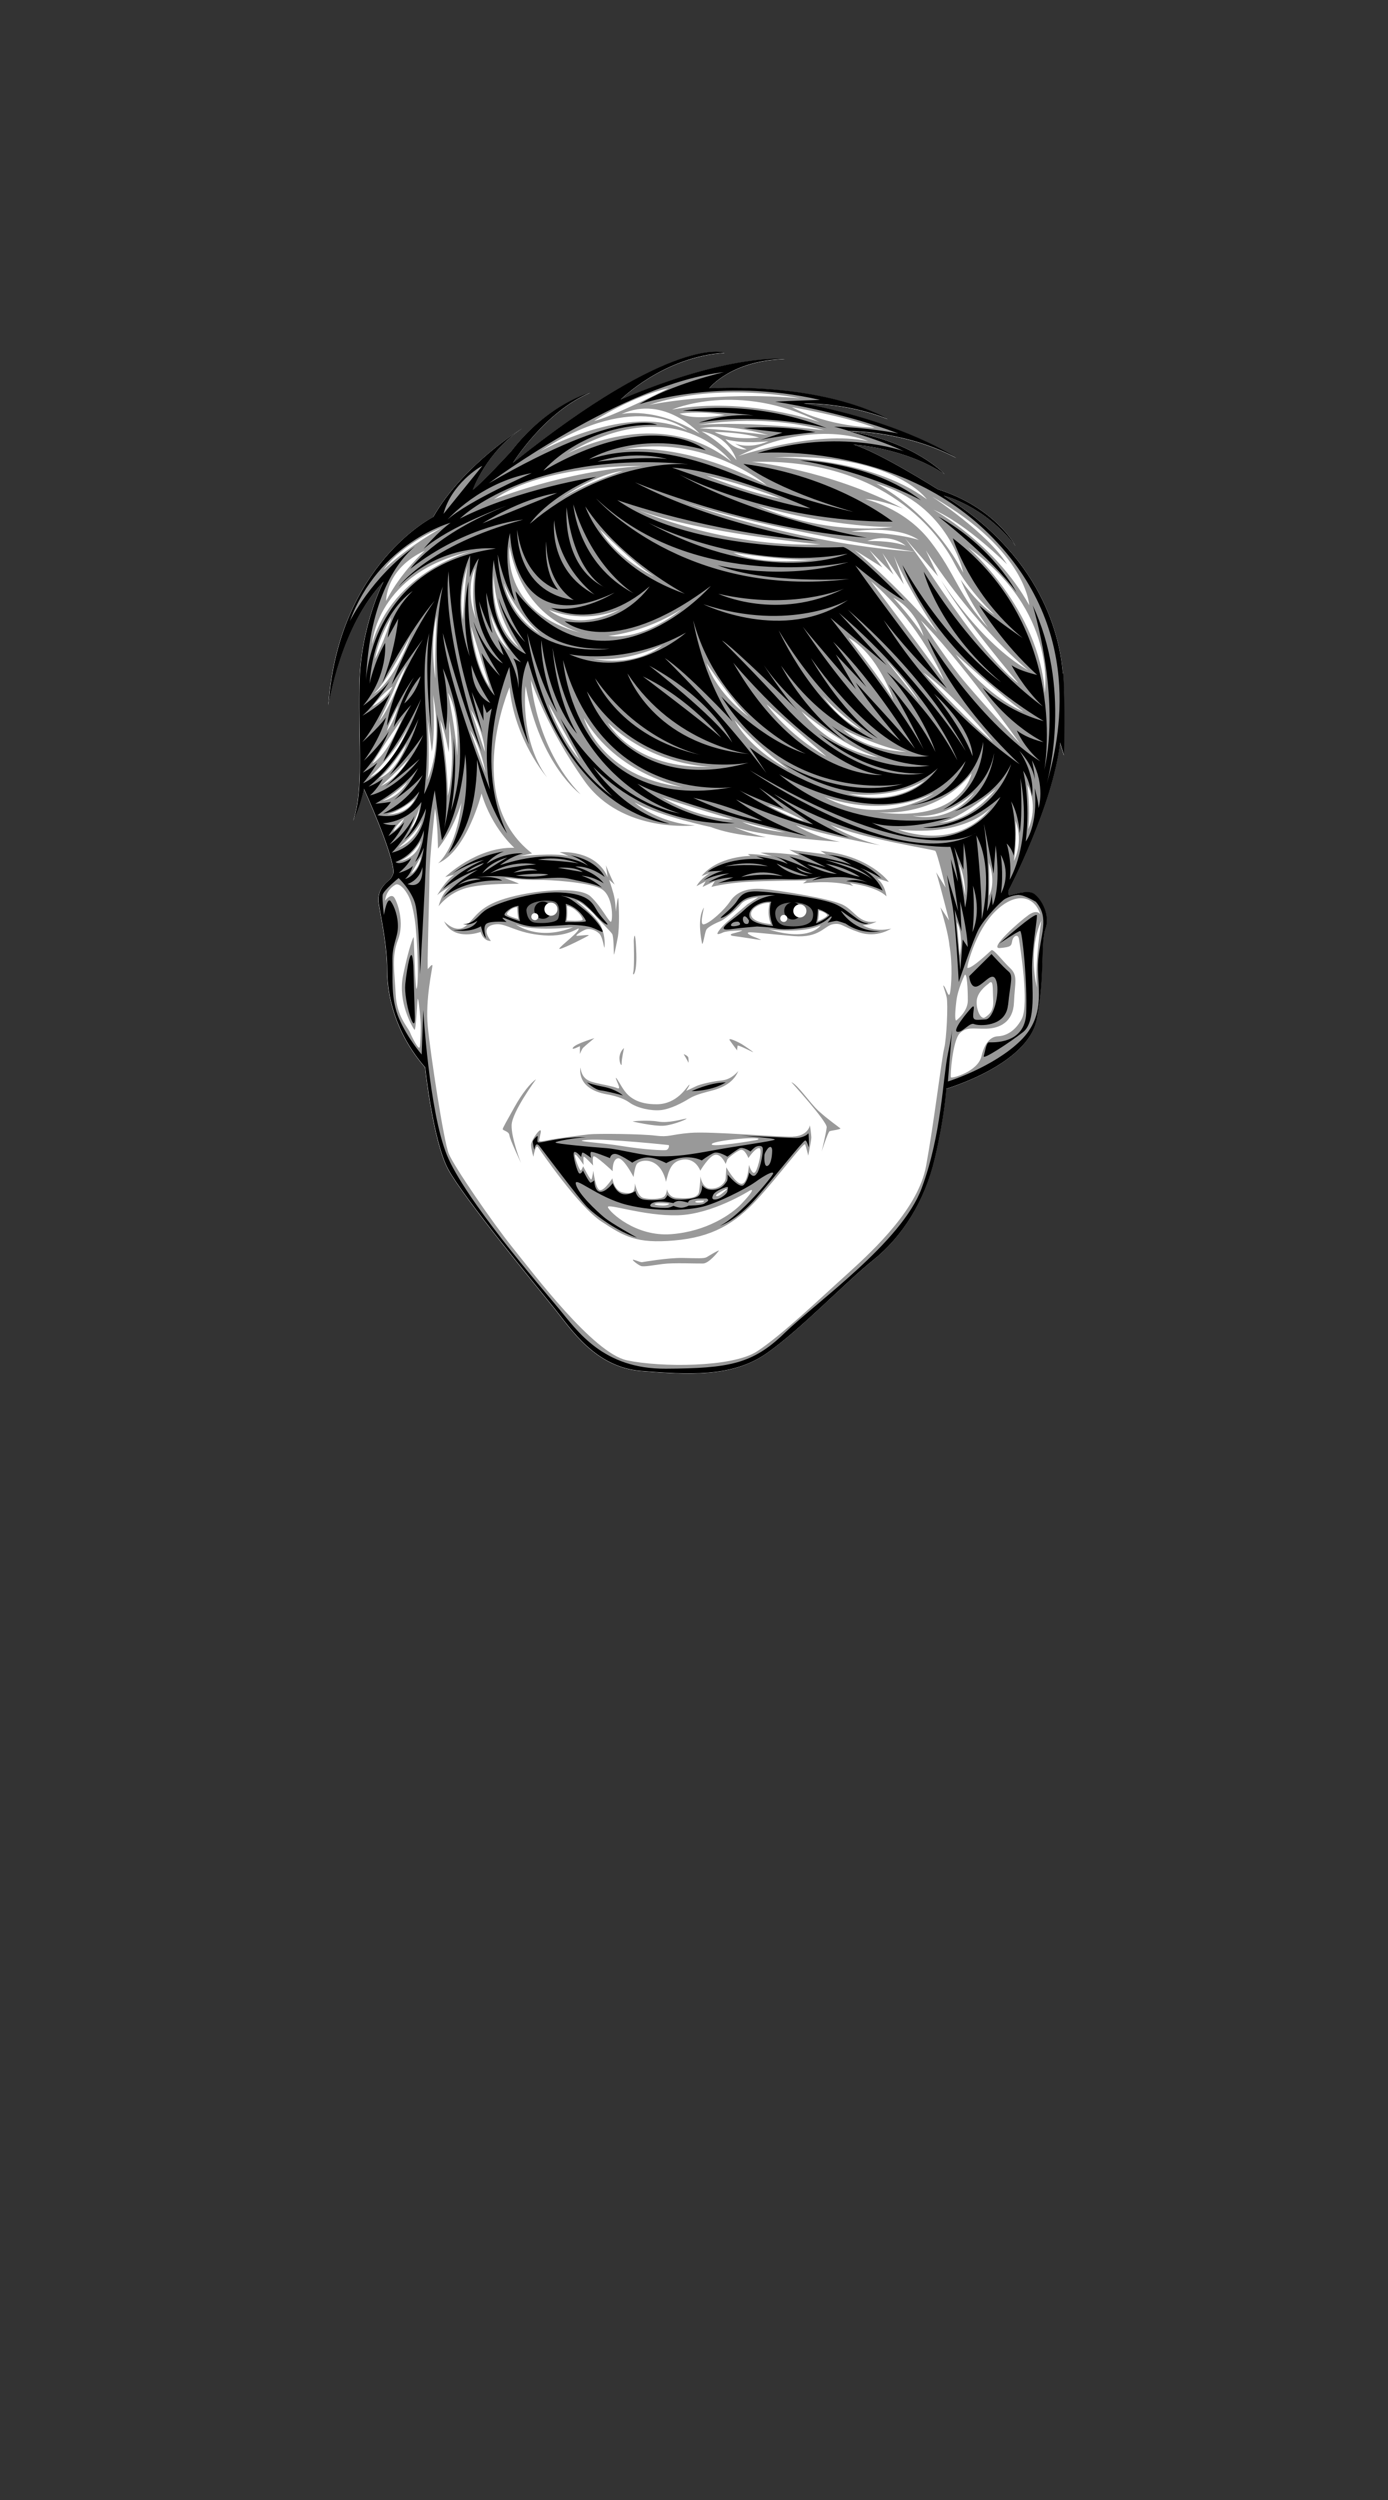
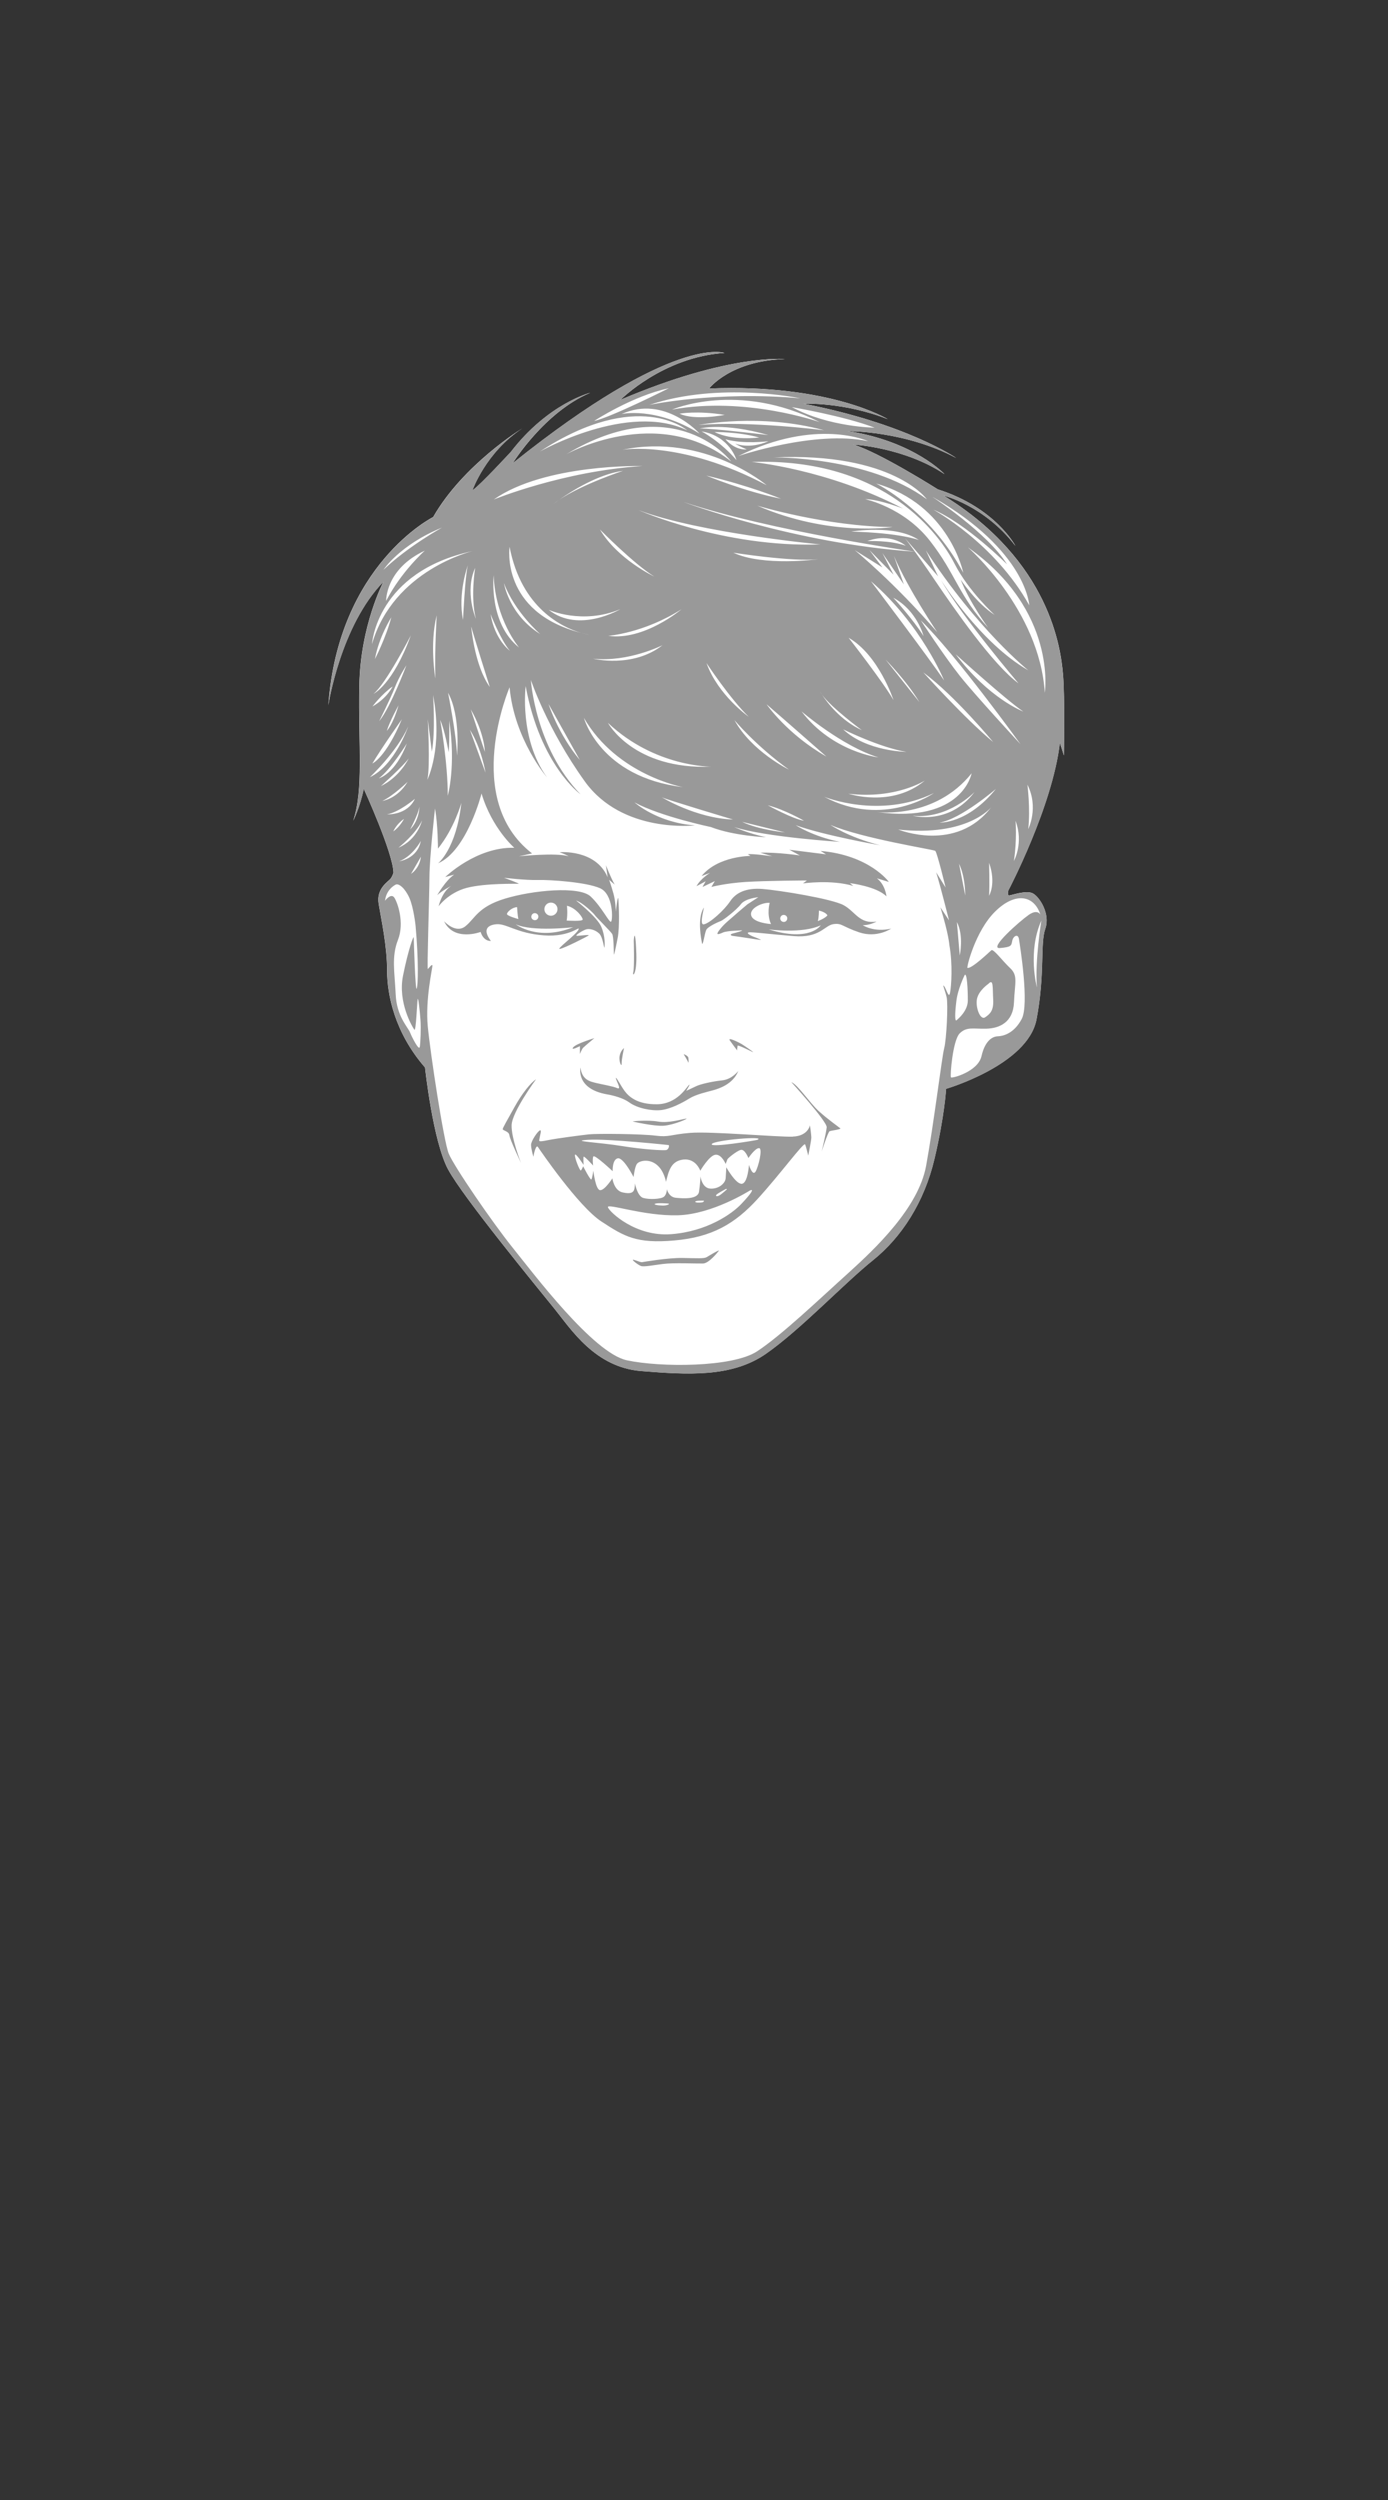
<svg xmlns="http://www.w3.org/2000/svg" id="Layer_2" viewBox="60 0 150 270">
  <rect x="60" y="0" width="150" height="270" fill="#333333" stroke="none" />
  <defs>
    <style>
      .cls-1 {
        fill: none;
      }

      .cls-2 {
        fill: #fff;
      }

      .cls-3 {
        fill: #6b6b6b;
      }

      .cls-4 {
        fill: #999;
      }
    </style>
  </defs>
  <g id="head-bounds">
    <rect class="cls-1" width="270" height="270" />
  </g>
  <g id="face-paths">
    <g id="seth-emerson">
      <path class="cls-2" d="M111.06,52.93s1.43-4.07,5.38-6.67c0,0-6.39,3.91-9.63,9.58,0,0-10.23,5.1-11.33,20.32,0,0,1.3-8.56,5.96-13.34,0,0-2.5,4.72-2.61,11.23-.12,6.51.48,11.14-.66,14.58,0,0,.73-1.42,1.14-3.44,0,0,3.15,6.88,3.21,9.05,0,0-.07.31-.29.63-.22.32-1.6,1.05-1.31,2.75.28,1.7.91,4.54.91,7.18s.82,6.72,4.1,10.49c0,0,.85,7.95,2.49,11,1.64,3.05,9.75,12.88,11.52,15.08,1.77,2.19,4.37,6.3,9.34,6.7,4.97.4,9.78.72,13.5-1.87,3.72-2.59,8.45-7.61,11.56-10.1,3.1-2.49,5.55-6.28,6.65-10.96,1.1-4.68,1.25-7.55,1.25-7.55,0,0,8.83-2.58,9.77-7.49.94-4.91.38-8.15.95-9.79.57-1.64-.64-3.47-1.35-3.83-.71-.37-2.32.22-2.55.23-.23,0-.09-.54-.09-.54,0,0,4.77-9.05,5.57-15.97l.43,1.38s.13-6.2-.1-8.83c-.23-2.63-1.36-12.12-12.88-19.22,0,0,4.37,1.03,7.75,5.43,0,0-2.14-4.12-8.39-6.11,0,0-6.32-4-9.13-4.84,0,0,5.51.3,9.86,3.2,0,0-3.28-3.54-10.44-4.65,0,0,6.2-.03,11.71,2.91,0,0-5.38-3.72-16.52-5.87,0,0,4.33-.2,9.11,1.67,0,0-6.23-3.84-19.31-3.31,0,0,2.31-3.01,8.2-3.18,0,0-6.06-.6-17.77,4.4,0,0,4.59-4.63,11.24-5.06,0,0-5.41-2.09-22.89,11.91,0,0,3.4-5.52,8.38-7.61,0,0-4.54,1.14-8.57,6.37,0,0-3.3,3.58-4.14,4.15Z" />
      <path class="cls-4" d="M115.29,121.52c.04-1.43,2.64-4.96,2.64-4.96-.61.41-1.5,1.52-2.31,2.97-.81,1.46-1.25,2.21-1.29,2.4-.03.19.66.21.72.68.05.46,1.25,2.98,1.25,2.98,0,0-1.05-2.64-1.01-4.08ZM148.48,120c-.95-.86-2.25-2.84-2.96-3.13,0,0,3.88,4.26,3.82,4.88-.06.62-.54,2.61-.54,2.61,0,0,.67-2.11.86-2.19.19-.08,1.27-.19,1.15-.31-.12-.11-1.39-1-2.34-1.87ZM145.69,122.76c-1.66.05-8.89-.59-11.09-.41-2.2.18-2.27.49-3.75.3-1.48-.19-6.32-.24-7.21-.14-.89.1-3.32.41-4.44.63-1.12.23-.93.1-.9-.17.03-.27.28-.98.05-.89-.23.08-.97,1.15-.96,1.58.01.43.27,1.42.27,1.23,0-.19.27-1.33.47-1.02.2.3,4.37,6.42,6.86,8.05,2.49,1.63,3.79,2.41,7.88,2.05,4.1-.35,6.57-1.82,9.01-4.49,2.44-2.67,5.01-6.19,5.13-5.88.13.31.35,1.31.34,1.19,0,0,.34-1.68.33-1.95,0-.27-.15-1.31-.15-1.31,0,0-.2,1.17-1.86,1.22ZM136.92,123.56c.22-.43,5.94-.91,4.94-.46-.11.05-5.16.89-4.94.46ZM123.55,123.1c2.13-.14,8.65.56,8.65.56.19-.04.09.5-.22.55-.31.05-2.4-.05-4.78-.44-2.37-.39-5.79-.53-3.66-.67ZM140.13,130.01c-1.01,1.08-3.71,2.98-7.57,3.28-3.86.31-6.69-2.4-6.86-2.9s3.86.97,7.58.86c3.72-.11,7.75-2.67,7.75-2.67.53-.25.13.34-.89,1.42ZM130.81,130c.25-.11,1.39-.02,1.39-.02.29.04-.12.24-.61.22-.49-.01-1.04-.1-.78-.21ZM135.14,129.77c.05-.13.93-.1.93-.1,0,0,.03.15-.2.19-.23.03-.77.05-.73-.08ZM137.4,129.06c.1-.16,1.04-.65,1.04-.65.26-.03.05.1-.42.5-.48.4-.71.3-.62.15ZM141.63,126.56c-.32.47-.69-.75-.69-.75,0,0-.12,1.97-.77,2.04-.64.07-1.68-1.78-1.68-1.78,0,0-.03.65-.07,1.19-.04.54-.74,1.16-1.65,1.11-.91-.05-1.07-1.31-1.07-1.31,0,0-.03.83-.16,1.66-.13.83-1.73.72-2.51.64-.78-.08-.96-.93-.96-.93,0,0,0,.54-.31.81-.3.27-1.59.33-2.24.14-.65-.19-.9-1.57-.9-1.57,0,0-.01.52-.11.73-.1.21-.3.45-1.23.24-.94-.21-1.1-1.52-1.1-1.52,0,0-.84,1.32-1.33,1.28-.49-.04-.73-2.1-.73-2.1,0,0-.11.8-.21.94-.1.13-.89-1.42-.89-1.42,0,0-.14.37-.25.45-.1.08-.66-1.3-.64-1.66.02-.36.94,1.06.94,1.06,0,0-.05-.75,0-.88.05-.13,1.03.95,1.03.95,0,0-.1-.72.02-.98.12-.26,2.09,1.59,2.09,1.59,0,0-.06-1.26.55-1.39.62-.12,1.71,2.02,1.71,2.02,0,0,.12-1.11.37-1.43.25-.32,1.25-.58,2.09.07.85.65,1.04,1.88,1.04,1.88.3-1.17.53-2.26,1.89-2.41,1.36-.14,1.82,1.21,1.82,1.21,0,0,.98-1.68,1.65-1.73.67-.05,1.09,1,1.09,1,0,0,.14-.37.19-.5.05-.13,1.01-.91,1.44-1.02.44-.12.83.88.83.88,0,0,.74-1.11,1.16-1.07.41.04-.09,2.09-.41,2.57ZM136.35,135.78c-.27.16-1.04.11-2.59.08-1.55-.03-4.29.44-4.29.44-.19.08-.58-.14-.98-.24-.39-.1.48.57.79.67.31.11,1.24-.08,2.36-.22,1.12-.15,3.72-.03,4.34-.05.62-.02,1.55-1.17,1.7-1.37.15-.2-1.07.54-1.34.7ZM153.23,99.92c.78.02,1.5-.39,1.5-.39-1.85.29-2.28-1.06-3.54-1.76-1.26-.7-6.98-1.62-8.77-1.76-1.79-.14-2.89.39-3.52,1.34-.63.95-2.18,2.35-2.83,2.48-.65.14.35-2.68-.16-1.51-.51,1.18-.14,3.06-.05,3.53.09.46.28-1.02.46-1.41.18-.39,1.37-.89,1.6-.98.23-.08,1.67-1.17,2.15-1.81.48-.63,1.88-.75,1.88-.75,0,0-1.06.69-1.18.77-.11.08-1.51,1.28-2.15,1.85-.64.56-1.09,1.16-1.09,1.31,0,.15.46-.05.65-.14.19-.08.77-.14.77-.14,0,0,.77-.06,1.16-.07.39-.01-.57.25-.92.34-.35.09-.26.24.09.27.35.03,2.57.39,2.88.42.31.03-.71-.33-.86-.4-.16-.07-.9-.44-.17-.42.74.02,1.86.18,4.66.41,2.8.23,3.3-1.14,4.26-1.29.96-.14.9.24,2.82.89,1.92.64,3.43-.41,3.43-.41-1.85.44-3.07-.37-3.07-.37ZM141.18,98.86c-.21-.82,1.33-1.43,2-1.35,0,0-.35,1.2.14,2.29,0,0-1.94-.12-2.14-.94ZM143.06,100.37s3.62.51,5.64-.44c0,0-1.15,1.85-5.64.44ZM148.38,99.48c.12-.36.12-1.14.12-1.14.78.18.92.52.92.52-.27.34-1.04.62-1.04.62ZM174.86,72.75c-.23-2.63-1.36-12.12-12.88-19.22,0,0,4.37,1.03,7.75,5.43,0,0-2.14-4.12-8.39-6.11,0,0-6.32-4-9.13-4.84,0,0,5.51.3,9.86,3.2,0,0-3.28-3.54-10.44-4.65,0,0,6.2-.03,11.71,2.91,0,0-5.38-3.72-16.52-5.87,0,0,4.33-.2,9.11,1.67,0,0-6.23-3.84-19.31-3.31,0,0,2.31-3.01,8.2-3.18,0,0-6.06-.6-17.77,4.4,0,0,4.59-4.63,11.24-5.06,0,0-5.41-2.09-22.89,11.91,0,0,3.4-5.52,8.38-7.61,0,0-4.54,1.14-8.57,6.37,0,0-3.3,3.58-4.14,4.15,0,0,1.43-4.07,5.38-6.67,0,0-6.39,3.91-9.63,9.58,0,0-10.23,5.1-11.33,20.32,0,0,1.3-8.56,5.96-13.34,0,0-2.5,4.72-2.61,11.23-.12,6.51.48,11.14-.66,14.58,0,0,.73-1.42,1.14-3.44,0,0,3.15,6.88,3.21,9.05,0,0-.07.31-.29.63-.22.32-1.6,1.05-1.31,2.75.28,1.7.91,4.54.91,7.18s.82,6.72,4.1,10.49c0,0,.85,7.95,2.49,11,1.64,3.05,9.75,12.88,11.52,15.08,1.77,2.19,4.37,6.3,9.34,6.7,4.97.4,9.78.72,13.5-1.87,3.72-2.59,8.45-7.61,11.56-10.1,3.1-2.49,5.55-6.28,6.65-10.96,1.1-4.68,1.25-7.55,1.25-7.55,0,0,8.83-2.58,9.77-7.49.94-4.91.38-8.15.95-9.79.57-1.64-.64-3.47-1.35-3.83-.71-.37-2.32.22-2.55.23-.23,0-.09-.54-.09-.54,0,0,4.77-9.05,5.57-15.97l.43,1.38s.13-6.2-.1-8.83ZM160.82,53.69c10.14,5.8,10.41,11.68,10.41,11.68-3.76-6.76-10.37-10.33-10.37-10.33,3.56,1.5,7.97,5.91,7.97,5.91-2.06-3.35-8.01-7.25-8.01-7.25ZM170.09,73.82c-2.8-2.04-7-8.11-9.06-11.15-2.05-3.04-3.23-4.55-3.23-4.55l3.58,4.13-1.32-2.8c5.62,8.61,11.07,12.95,11.07,12.95-5.25-3-9.43-9.74-9.43-9.74,2.29,4.01,8.39,11.17,8.39,11.17ZM157.07,89.59c7.51.81,10.05-2.41,10.05-2.41-3.78,4.97-10.05,2.41-10.05,2.41ZM166.89,96.74c.07-1.24,0-3.56,0-3.56.79,2.25,0,3.56,0,3.56ZM164.24,105.32c.26-.4.36,1.62.35,2.74,0,1.12-1.03,1.97-1.22,2.13-.19.16-.18-.73-.02-2.05.15-1.32.89-2.81.89-2.81ZM163.41,99.58c.77,1.48.31,3.61.31,3.61l-.31-3.61ZM163.64,93.27c.72,1.53.67,3.44.67,3.44l-.67-3.44ZM115.07,59.06c1.28,6.68,5.76,8.71,7.72,9.29.3.08.61.15.93.21,0,0-.36-.05-.93-.21-8.76-2.26-7.72-9.29-7.72-9.29ZM122.66,82.08c-2.36-2.82-3.38-6.05-3.38-6.05l3.38,6.05ZM118.38,68.48c-3.39-2.11-3.92-5.5-3.92-5.5,1.18,3.14,3.92,5.5,3.92,5.5ZM140.68,48.54c-1.35.08-2.28-1.1-2.28-1.1,1.99.56,4.65.21,4.65.21-2.1.91-3.59.26-3.59.26.28.22,1.22.62,1.22.62ZM139.59,49.69c-1.76-2.04-3.77-3.1-3.77-3.1,3.08.53,3.77,3.1,3.77,3.1ZM137.22,46.66s2.56-.04,4.82.59c0,0-2.85.39-4.82-.59ZM135.62,46.28s2.54-.69,7.42.71c0,0-6.14-.75-7.42-.71ZM135.49,45.9s6.7-1.32,13.57.57c0,0-8.09-1.04-13.57-.57ZM133.44,44.68s1.85-.36,4.88.13c0,0-3.23.64-4.88-.13ZM132.62,44.24s7.15-3.12,15.96,1.35c0,0-8.02-2.82-15.96-1.35ZM135.6,46.83c-4.77-2.96-8.43-2.11-8.43-2.11,4.66-2.11,8.43,2.11,8.43,2.11ZM139.02,49.84c-7.98-6.32-17.84-.77-17.84-.77,11.88-7.11,17.84.77,17.84.77ZM142.86,52.41c-9.34-4.94-15.61-3.83-15.61-3.83,8.88-1.86,15.61,3.83,15.61,3.83ZM152,57.41s4.78-.81,7.31.92c0,0-1.93-.77-7.31-.92ZM157.88,58.94c-1.72-.62-4.15-.5-4.15-.5,2.55-.95,4.15.5,4.15.5ZM141.84,54.61s7.45,2.26,14.63,2.31c0,0-6.84,1.08-14.63-2.31ZM136.32,51.36c4.52,1.05,8.08,2.5,8.08,2.5-3.9-.76-8.08-2.5-8.08-2.5ZM158.88,59.58c-13.04-.86-25-5.36-25-5.36,9.39,3.13,25,5.36,25,5.36ZM148.83,75.02c-.08-.11-.15-.22-.2-.32,0,0,.07.12.2.32,1.04,1.44,4.31,3.84,4.31,3.84-2.3-1.04-3.8-3.06-4.31-3.84ZM157.96,81.2s-4.29-.03-6.84-2.43c0,0,4.04,2,6.84,2.43ZM139.25,59.69s6.33,1,9.16.71c0,0-5.97.8-9.16-.71ZM154.93,81.8s-4.98-.58-8.31-4.97c0,0,4.35,3.75,8.31,4.97ZM159.96,84.29c-3.58,3-8.27,1.43-8.27,1.43,5.13.62,8.27-1.43,8.27-1.43ZM155.71,71.24s2.24,2.26,3.65,4.59l-3.65-4.59ZM156.56,75.61c-1.14-1.98-4.85-6.73-4.85-6.73,3.26,1.87,4.85,6.73,4.85,6.73ZM148.68,58.8c-10.52.36-19.68-3.71-19.68-3.71,6.58,2.49,19.68,3.71,19.68,3.71ZM136.89,82.8c-8.46.35-11.19-4.73-11.19-4.73,5.1,4.81,11.19,4.73,11.19,4.73ZM124.1,71.14c3.83.4,7.5-1.46,7.5-1.46-3.23,2.52-7.5,1.46-7.5,1.46ZM125.73,68.67s3.81-.27,7.92-2.87c0,0-4.03,3.42-7.92,2.87ZM130.71,62.27s-3.97-1.86-5.88-5.09c0,0,3.67,3.73,5.88,5.09ZM120.44,53.97c-.44.31-.7.51-.7.51.21-.17.45-.34.7-.51,1.31-.92,4.23-2.77,6.89-3.12,0,0-4.32,1.41-6.89,3.12ZM127.04,65.79s-4.47,2.66-7.74.07c0,0,3.61,1.65,7.74-.07ZM133.8,85.01c-8.97-1.08-10.7-7.48-10.7-7.48,3.59,6.19,10.7,7.48,10.7,7.48ZM139.22,88.51c-4.03-.14-7.71-2.41-7.71-2.41.32.2,7.71,2.41,7.71,2.41ZM136.35,71.61s2.54,3.85,4.56,5.8c0,0-3.32-2.33-4.56-5.8ZM145.26,83.12s-4.03-1.95-5.89-5.35c0,0,2.3,2.77,5.89,5.35ZM144.84,89.9s-2.84-.27-4.64-1.14l4.64,1.14ZM142.97,86.97c1.8.45,3.92,1.67,3.92,1.67-1.17-.16-3.92-1.67-3.92-1.67ZM142.84,76.06c1.64,1.4,6.47,5.65,6.47,5.65-4.25-2.41-6.47-5.65-6.47-5.65ZM160.93,85.65s-5.41,3.83-11.87.4c0,0,6.01,2.46,11.87-.4ZM165,83.52s-.98,5.45-10.25,4.18c.26.03,6.3.74,10.25-4.18ZM165.32,85.53c-2.73,3.64-6.69,2.57-6.69,2.57,3.89.4,6.69-2.57,6.69-2.57ZM161.54,88.84c2.31-.38,6.09-3.64,6.09-3.64-3.09,3.81-6.09,3.64-6.09,3.64ZM159.78,72.62c3.43,2.53,7.55,7.52,7.55,7.52-3.07-2.54-7.55-7.52-7.55-7.52ZM154.12,62.77c5.46,4.69,7.91,10.72,7.91,10.72-1.67-2.48-7.91-10.72-7.91-10.72ZM156.54,64.56c2.57,1.37,3.27,4.14,3.27,4.14-1.14-1.83-3.27-4.14-3.27-4.14ZM152.36,59.41l3,1.87-1.4-1.87,2.61,2.66-1.21-2.34,2.32,3.39-1.07-3.07c1.55,3.62,4.68,8.23,4.68,8.23-4.65-5.39-8.94-8.88-8.94-8.88ZM166.81,67.82c-3.25-3.52-3.48-5.79-6.32-9.42-2.84-3.63-7-4.49-7-4.49,1.5,0,4.11,1.02,4.11,1.02-8.24-4.3-16.36-5.04-16.36-5.04,14.45-.48,20.38,7.97,21.91,10.98,1.53,3,4.35,5.55,4.35,5.55-2-1.28-3.68-3.82-3.68-3.82.95,2.45,2.99,5.23,2.99,5.23ZM154.68,52.22c7.92,2.25,9.42,9.64,9.42,9.64-3.61-6.81-9.42-9.64-9.42-9.64ZM160.16,53.92c-6.33-4.67-16.61-4.52-16.61-4.52,13-.59,16.61,4.52,16.61,4.52ZM153.83,47.65c-5.77-1.22-14.05,1.61-14.05,1.61,8.44-4.2,14.05-1.61,14.05-1.61ZM154.52,46.19s-4.92-.05-8.94-2.22c0,0,5.64.96,8.94,2.22ZM146.49,43.02c-9.13-.82-16.32.71-16.32.71,7.59-2.55,16.32-.71,16.32-.71ZM132.28,41.93s-6.3,3.17-8.07,3.53c0,0,4.18-2.72,8.07-3.53ZM134.27,46.48c-6.4-3.1-15.93,2.29-15.93,2.29,10.64-6.94,15.93-2.29,15.93-2.29ZM129.42,50.33c-8.61.56-16.06,3.62-16.06,3.62,5.52-3.88,16.06-3.62,16.06-3.62ZM113.35,62.12c.18,4.8,2.75,7.82,2.75,7.82-3.33-2.65-2.75-7.82-2.75-7.82ZM115.1,70.28s-1.62-1.15-2.09-3.97c0,0,1.09,2.8,2.09,3.97ZM110.87,76.6c1.51,2.63,1.53,4.6,1.53,4.6l-1.53-4.6ZM112.47,83.45l-1.69-4.64c1.26,1.98,1.69,4.64,1.69,4.64ZM110.04,66.95c-.59-2.89.52-5.9.52-5.9-.31,1.21-.52,5.9-.52,5.9ZM110.92,67.66c.31,1.15,2.01,6.53,2.01,6.53-1.66-2.31-2.01-6.53-2.01-6.53ZM111.35,61.33s-.53,3.15.08,5.5c0,0-1.25-2.91-.08-5.5ZM107.77,56.98s-3.66,2.01-6.33,4.56c0,0,1.74-2.69,6.33-4.56ZM105.91,59.47s-2.57,2.28-4.18,5.43c0,0-.1-3.44,4.18-5.43ZM111.06,59.52s-8.54,2.03-10.86,10.04c0,0,.47-7.8,10.86-10.04ZM107.57,77.75c.5,1.11.92,3.5.92,3.5.11-1.4.05-3.45.05-3.45.76,4.94-.15,8.14-.15,8.14.01-3.6-.82-8.19-.82-8.19ZM108.42,74.82c1.39,2.52.97,6.79.97,6.79-.07-2.32-.97-6.79-.97-6.79ZM106.21,77.55l.46,3.63c.4-2.18.13-6.12.13-6.12,1.1,5.74-.62,9.16-.62,9.16.34-1.44.04-6.66.04-6.66ZM107.2,66.45s-.24,3.61-.15,6.82c0,0-.65-3.7.15-6.82ZM105.61,88.61s-.48,2.07-2.55,2.94c0,0,1.86-1.45,2.55-2.94ZM102.5,89.79s.33-.78,1.16-1.35c0,0-.44.87-1.16,1.35ZM104.32,89.58s.88-1.61,1.01-2.47c0,0,0,1.47-1.01,2.47ZM102.29,66.67c-.59,2.23-1.77,4.51-1.77,4.51.43-2.41,1.77-4.51,1.77-4.51ZM104.4,68.62c-1.94,5.32-4.04,6.32-4.04,6.32,1.33-1.05,4.04-6.32,4.04-6.32ZM100.99,77.86s1.21-2.4,1.68-3.61c.47-1.21,1.25-2.4,1.25-2.4,0,0-1.69,4.5-2.92,6.01ZM103.07,76.18c-.63,2.15-1.27,2.75-1.27,2.75.35-1.1,1.27-2.75,1.27-2.75ZM102.43,74.14s-.58,1.26-2.18,2.16c0,0,1.01-1.35,2.18-2.16ZM103.43,77.68c-1.74,4.16-3.19,4.78-3.19,4.78,1.03-1.73,3.19-4.78,3.19-4.78ZM104.11,78.47s-1.43,4.19-4.14,5.47c0,0,2.94-2.76,4.14-5.47ZM103.97,80.29c-1.26,3.33-3.03,3.77-3.03,3.77,1.25-.89,3.03-3.77,3.03-3.77ZM104.17,81.91s-.95,2-3.01,2.99c0,0,2.42-2.16,3.01-2.99ZM104.05,84.44c-1.11,1.85-2.73,2.06-2.73,2.06,1.11-.5,2.73-2.06,2.73-2.06ZM101.83,87.95c1.31-.23,3.01-1.68,3.01-1.68-.84,1.81-3.01,1.68-3.01,1.68ZM105.36,113.06c-.06.47-.8-.94-1.05-1.56-.25-.61-1.45-1.74-1.55-4.14-.11-2.4-.47-4.01.25-5.86.72-1.84-.04-4.03-.4-4.56-.36-.53-1,.34-1,.34.12-1.05.81-1.57,1.15-1.74.34-.17,1.02.4,1.48,1.43.46,1.03.67,3,.67,3,.34,3.79.27,6.5.12,6.81-.15.31-.31-5.26-.32-5.53,0-.27-.58,1.26-1.16,4.14-.57,2.88,1.01,5.51,1.22,5.81.2.3.3-3.07.37-3.3.07-.23.23,1.31.3,2.24.07.93,0,2.44-.07,2.91ZM104.42,94.38l1.07-1.85s-.08,1.16-1.07,1.85ZM103.14,93.02c1.46-.55,2.34-2.2,2.34-2.2-.37,1.95-2.34,2.2-2.34,2.2ZM162.03,113.25c-.24.9-1.12,8.17-1.95,12.68-.84,4.52-5.47,8.91-8.45,11.6-2.98,2.68-7.16,6.68-9.82,8.42-2.66,1.74-10.45,1.74-14.07.96-3.63-.78-10.07-9.35-12.33-12.15-2.25-2.8-6.38-8.84-6.92-10.18-.54-1.34-1.98-10.79-2.26-13.72-.28-2.94.51-6.29.5-6.56,0-.27-.38.24-.49.36-.11.12.16-7.83.17-9.96.01-2.13.6-7.38.6-7.38.32,1.73.32,4.33.32,4.33,1.79-2.22,2.53-4.95,2.53-4.95-.55,5.01-2.52,6.54-2.52,6.54,3.14-1.37,4.7-7.54,4.7-7.54,1.12,3.76,3.54,5.86,3.54,5.86-4.11-.11-7.46,3.16-7.46,3.16l.96-.26c-.95.65-1.83,2.22-1.83,2.22.45-.44,1.52-1.01,1.52-1.01-1.03.65-1.37,2.21-1.37,2.21,0,0,1.04-1.46,3.04-1.99,2-.52,5.37-.43,5.6-.44.23,0-1.57-.65-1.57-.65,0,0,2.37.28,3.65.24,1.28-.04,5.27.23,6.73.89,1.45.65,1.38,3.45,1.19,3.61-.19.16-.98-1.56-2.21-2.72-1.24-1.16-6.29-.67-9.25.23-2.96.9-3.23,2.15-4.29,2.99-1.06.84-2.3-.55-2.3-.55,1.07,2.25,3.95,1.16,3.95,1.16.34,1.07,1.11.97,1.11.97-.81-1.06-.55-1.69.57-1.8,1.12-.11,2.2.98,5.15,1.2,2.95.22,3.99-1.16,3.74-.61-.25.55-2.49,2.16-1.99,2.07.5-.09,2.94-1.33,3.09-1.45.15-.12-.89.03-1.24.04-.35.01.56-.56.95-.69.38-.13,1.05.05,1.45.46.4.41.51,1.65.55,1.49.03-.16.12-1.17-.34-2.24-.46-1.07-2.72-2.83-2.72-2.83.7.21,1.9,1.38,2.02,1.57.12.19,1.72,1.77,1.88,2.04.16.27.17,1.85.18,2.16,0,.31.18-.55.41-1.72.24-1.17.12-3.84.07-4.26-.05-.41-.25,1.19-.27,1.42,0,.03,0,.04,0,.02,0,0,0-.01,0-.02,0-.18-.03-1.15-.25-1.95-.26-.92-.47-1.5-.47-1.5l.6.52c-.45-.8-.95-2.1-.95-2.1l.19,1.31c-1.29-3.06-5.19-2.71-5.19-2.71.67.25.98.44.98.44-1.37-.42-5.38,0-5.38,0l1.42-.31c-7.61-5.9-2.43-17.94-2.43-17.94.51,5.64,4.04,9.72,4.04,9.72-3.03-4.17-2.3-9.85-2.3-9.85,1.57,8.55,5.92,11.68,5.92,11.68-4.91-5.08-5.36-12.35-5.36-12.35,0,0,1.74,5.26,5.82,10.95,4.08,5.69,11.92,4.76,11.92,4.76-4.07-.27-6.54-2.48-6.54-2.48,2.87,1.54,8.25,2.66,8.25,2.66,2.51.97,5.96,1.1,5.96,1.1-1.95-.41-3.44-1.1-3.44-1.1,3.44,1.1,11.43,1.6,11.43,1.6-2.92-.57-4.78-1.8-4.78-1.8,3.05,1.11,9.13,2.17,9.13,2.17-3.47-.87-5.37-2.2-5.37-2.2,3.37,1.45,11.12,2.66,11.32,2.8.2.15,1.12,3.96,1.12,3.96l-1.02-1.64c.47,1.5,1.39,5.19,1.39,5.19l-.93-1.41c.9,2.92.97,4.08.97,4.08.37,2.08.21,4.45.07,5.15-.13.7-.4-.41-.64-.72-.24-.3.09.42.27,1.19.18.77-.02,4.61-.26,5.51ZM121.94,100.14c-3.83,1.55-6.21-.32-6.21-.32,1.81.84,6.21.32,6.21.32ZM114.79,98.73c-.03-.21.55-.74,1.09-.76,0,0,.05.9.14,1.29,0,0-1.2-.33-1.23-.53ZM121.24,99.42c.13-.75.03-1.6.03-1.6.99.23,1.74,1.29,1.7,1.5-.05.21-1.73.1-1.73.1ZM172.06,106.64s-1.04-3.84.48-7.22c0,0-.72,4.36-.48,7.22ZM172.45,98.81s-.29-.69-1.28,0c-.99.69-4.38,3.69-3.11,3.58,1.27-.11,1.23-.27,1.33-.78.1-.51.63-.83.73-.18.1.66,1.14,7.05.29,8.63-.84,1.57-2,1.84-2.58,1.86-.58.02-1.38.47-1.76,2.14-.38,1.68-3.18,2.42-3.3,2.3-.12-.11.19-4,.94-4.75.75-.76,1.5-.47,2.89-.51,1.39-.04,2.89-.67,2.98-2.84.09-2.17.46-2.88-.42-3.71-.88-.83-1.81-2.12-2.03-1.92-.23.2-2.15,2.04-2.58,1.9-.11-.04.85-3.98,3-6.09,2.15-2.12,4.21-1.79,4.89.36ZM167.33,107.91c.08,1.24-.34,1.6-.87,1.96-.53.36-1.08-1.13-.87-2.03.21-.9,1.23-1.59,1.23-1.59.56-.6.44.41.51,1.65ZM169.57,92.99c.35-2.28.18-4.34.18-4.34.9,2.4-.18,4.34-.18,4.34ZM163.71,72.97c-1.72-2.17-4.2-5.97-4.2-5.97,3.77,3.66,10.77,13.37,10.77,13.37,0,0-4.85-5.23-6.57-7.4ZM163.28,70.66s5.52,5,7.31,6.19c0,0-3.71-1.39-7.31-6.19ZM171.12,89.54c.25-2.18-.09-4.8-.09-4.8,1.26,2.49.09,4.8.09,4.8ZM172.91,74.82c-.57-8.97-8.31-15.71-8.31-15.71,9.7,6.84,8.31,15.71,8.31,15.71ZM122.67,112.98v.85s.2-.51.35-.67c.15-.16,1.21-1.04,1.21-1.04,0,0-2,.6-2.29,1-.3.4.73-.14.73-.14ZM141.28,113.59c.51.26-.87-.67-1.11-.82-.24-.15-1.61-.84-1.29-.39.32.46.81,1.1.81,1.1-.08-.08.03-.43.02-.54,0-.12,1.06.4,1.57.65ZM128.77,103.04c-.07-2.24-.22-2.36-.28-1.46,0,0,.08,2.86-.05,3.41-.14.55.4.3.33-1.95ZM134.4,114.26c-.05-.27-.52-.41-.52-.41,0,0,.45.72.49.88.04.15.07-.2.02-.47ZM131.12,121.13c-1.13-.2-2.98-.03-2.71,0,0,0,2.22.52,3.31.45,1.08-.07,2.8-.82,2.42-.77-.39.05-1.88.52-3.01.32ZM127.18,114.86c-.01-.46.26-1.67.26-1.67,0,0-.38.28-.48.87-.1.58.23,1.27.22.81ZM122.74,115.26s-.59,2.34,2.91,2.94c0,0,1.48.23,2.35.86.87.63,2.39.94,3.43.83,1.04-.11,2.34-.8,3.06-1.25.72-.45,1.95-.72,2.57-.89.61-.17,2.15-.64,2.73-2.09,0,0-.67.91-1.75,1.02-1.08.11-2.39.42-2.81.63-.42.21-1.07.5-1.07.5,0,0,.52-.83.29-.63-.23.2-1.26,2.05-3.43,2.08-2.17.03-3.08-.84-3.53-1.45-.44-.61-.94-1.6-.93-1.37,0,.23.66,1.3.15,1.08-.51-.22-1.56-.38-2.26-.55-.7-.17-1.56-.34-1.72-1.69ZM135.95,95.78s.95-.45,1.3-.62l-.37.63s1.46-.39,3.7-.54c2.24-.14,6.62-.16,6.62-.16l-.42.32s3.01-.44,5.43.27l-.36-.3s2.88.34,3.95,1.43c0,0-.11-1.24-1.03-1.95l1.29.39s-2.06-2.88-7.38-3.35l.59.37-3.97-.5,1.14.62s-2.41-.36-4.27-.3l1.29.39s-2.02-.29-2.64-.23l.28.19s-3.49-.01-5.28,2.17l.92-.34s-1.03.61-1.47,1.44l.99-.53-.33.59Z" />
      <g>
-         <path class="cls-3" d="M148.09,97.92s-2.52-1.45-4.52-.08c0,0-.45,2.3,1.7,2.37,2.15.07,3.06-.42,2.82-2.29Z" />
-         <path class="cls-3" d="M120.72,97.5s-2.05-1.3-4.34.43c0,0,0,1.85,1.39,2,1.39.15,3.57.17,2.95-2.43Z" />
-       </g>
-       <path d="M133.79,44.36c4.34.08,7.66.5,7.66.5-3.31-.21-5.92.79-5.92.79,6.68-1.18,13.81.58,13.81.58-8.46-3.31-15.55-1.87-15.55-1.87ZM169.85,63.96s-2.57-4.93-8.45-8.17c0,0,5.55,4.28,8.45,8.17ZM140.36,46.23l4.2.5-2.4.79c2-.47,5.97-.85,5.97-.85-3.85-.82-7.76-.44-7.76-.44ZM151.8,46.58s-.07-.02-.1-.03c-.05,0-.08,0-.08,0,.06,0,.12.02.17.03ZM146.45,49.72c7.53,1.28,13.09,4.31,13.09,4.31-5.5-4.23-13.09-4.31-13.09-4.31ZM153.01,93.76c.98.36,2.24,1.1,2.24,1.1-2.28-2.37-5.77-2.54-5.77-2.54,1.4.31,2.51,1.09,2.51,1.09-1.8-.68-5.73-1.26-5.73-1.26l2.99,1.5-3.95-1.16,2.37,1.52c-1.97-.99-4.04-1.55-4.04-1.55,1.02.32,1.5.85,1.5.85-1.14-.55-3.39-.83-3.39-.83l.86.32c-4.11-.31-6.12,1.34-6.12,1.34.89-.1,1.7-.09,1.7-.09-1.16.23-2.14,1.03-2.14,1.03,1.49-.74,2.77-.74,2.77-.74-1.23.31-2.26.96-2.26.96,1.46-.55,2.7-.54,2.7-.54l-1.69.63s.35-.09,1.39-.2c1.04-.11,4.1-.31,6.38-.23,1.69.06,2.92-.19,3.45-.33-.5.17-1.01.46-1.01.46,3.81-.93,5.93.21,5.93.21-1.29-.47-2.25-.13-2.25-.13,2.25.13,3.94,1.01,3.94,1.01-.83-1.8-2.39-2.41-2.39-2.41ZM138.33,93.58c2.81-.74,4.65-.02,4.65-.02-2.53-.31-4.65.02-4.65.02ZM140.1,94.72c2.29-1.07,4.49-.09,4.49-.09-2.34-.4-4.49.09-4.49.09ZM143.93,93.26c1.89.91,3.45,1.37,3.45,1.37-2.21-.05-3.45-1.37-3.45-1.37ZM146.08,93.66c.67.41,1.76.72,1.76.72-1.51-.11-1.76-.72-1.76-.72ZM147.23,93.35c1.05.16,3.21,1.03,3.21,1.03-1.43-.04-3.21-1.03-3.21-1.03ZM149.24,93.29c2.18.36,3.68,1.4,3.68,1.4-1.17-.16-3.68-1.4-3.68-1.4ZM149.19,92.87c3.97.66,5.1,2.14,5.1,2.14-.92-.94-5.1-2.14-5.1-2.14ZM168.94,108.56c.24-2.41.6-3.19.05-3.64-.55-.45-1.84-1.88-1.84-1.88l-2.41,2.39s.12,1.47.96,1.06c.84-.41,1.65-1.75,2-.45.35,1.31-.35,4.04-1.2,4.06-.85.03-1.31.19-1.33-.35-.02-.54.27-1.4-.18-.92-.45.48-2.1,2.46-1.55,2.6.55.14,1.36-1.05,1.83-.83s3.42.36,3.66-2.04ZM150.94,98.39c2.42,1.87,2.9,1.31,2.9,1.31-1.16.03-2.14-1.6-3.98-2.21-1.84-.6-5.65-1.03-7.32-1.18-1.67-.14-2.28.03-2.88.98-.59.95-2.53,2.24-1.46,1.75,1.07-.5,1.43-1.48,2.38-1.97.95-.49,3.2-.4,3.2-.4-1.66.17-2.68.97-3.4,1.65-.72.68-1.78,1.33-2.08,1.73-.3.4.2.38.86.28.66-.1,2.66-.27,2.66-.27,0,0,1.44.07,1.86.18.43.1,1.28.23,3.41-.06s2.56-1.24,2.75-1.2c.19.03-.41.67-.41.67,0,0,.85-.22,1.04-.19.19.03.9.28.9.28,1.86,1.3,3.74.82,3.74.82-2.86.12-4.21-2.16-4.21-2.16ZM139.87,99.92c-.27.12-1.04.22-.85-.09.18-.32.69-.29.69-.29.12-.04.43.26.17.38ZM140.6,99.78c-.35-.07-.41-.72-.18-.81.23-.08.52.45.52.45-.03.16.01.43-.34.36ZM141,99c-.22-.85,1.11-1.7,2.35-1.62,0,0-.43,1.14.19,2.63,0,0-2.33-.16-2.55-1.01ZM147.79,99.26c-.21.66-1.48.9-2.81.74-1.32-.15-1.2-1.44-1.2-1.44.03-.77.88-1.06,1.74-1.09-.45.08-.79.47-.77.94.01.51.44.92.96.9.51-.02.92-.44.9-.96-.01-.45-.34-.81-.76-.89.4.02.78.08,1.05.18.9.32,1.11.94.9,1.6ZM148.19,99.72c.21-.7.19-1.55.19-1.55.74.21,1.26.66,1.26.66-.45.52-1.45.89-1.45.89ZM103.8,106.29c-.18,1.79,1.1,5.86,1.03,3.53-.07-2.32-.16-5.5-.16-5.5-.16-2.86-.69.18-.87,1.96ZM134.74,117.85c2.48-.07,3.69-.96,3.69-.96-1.86.05-3.69.96-3.69.96ZM174.86,72.75c-.23-2.63-1.36-12.12-12.88-19.22,0,0,4.37,1.03,7.75,5.43,0,0-2.14-4.12-8.39-6.11,0,0-6.32-4-9.13-4.84,0,0,5.51.3,9.86,3.2,0,0-3.23-3.48-10.27-4.62,1.59.47,3.99,1.25,5.88,2.14,0,0-6.94-2.53-15.85.21,0,0,15.19-1.48,25.53,9.22,10.26,10.62,6.77,22.85,5.76,26.5-.01.05-.02.08-.02.08,0-.03.02-.06.02-.08.26-.97,2.65-10.41-1.52-19.29,0,0,3.07,9.72,1.25,17.83,0,0,2.91-15.27-9.88-25.07,0,0,1.89,6.14,7.55,10.78,0,0-2.79-1.88-4.7-3.53,0,0,2.39,4.01,6.26,7.51,0,0-1.87-.41-2.77-1.05,0,0,1.21,2.34,3.38,4.45,0,0-6.8-4.65-12.87-14.55,0,0,1.52,6.15,8.36,11.94,0,0-5.69-3.91-10.65-12.65,0,0,3.07,9.52,15.27,16.85,0,0-3.69-.87-6.61-3.63,0,0,2.28,3.6,6.58,5.9,0,0-1.72-.36-2.88-1.26,0,0,.72,1.79,2.53,3.33,0,0-5.62-3.19-12.17-13.28,0,0,2.09,6.14,9.95,13.6,0,0-8.59-5.69-14.71-15.58,0,0,3.38,4.45,6.83,7.39,0,0-7.04-9.19-9.89-13.29,0,0,3.39,2.84,5.33,3.82,0,0-5.17-5.37-6.63-5.8,0,0-15.93.88-24.42-5.07,0,0,10.02,3.58,21.67,4.42,0,0-11-1.74-19.76-6.34,0,0,12.18,5.06,25.07,5.98,0,0-11.73-2.03-20.29-6.84,0,0,9.71,5.14,23.08,5.11,0,0-6.24-4.98-16.14-6.24,0,0,3.33,2.74,11.88,5.18,0,0-5.72-1.17-13.14-4.16-7.42-2.98-11.85-2.65-15.43-1.51,0,0,5.02-3.14,12.62-.99,0,0-5.46-4.75-17.55,2.22,0,0,4.24-5.13,12.3-4.96,0,0-3.78-2.01-18.2,6.32,0,0,14.56-10.81,25.42-12.01,0,0-5.75,1.31-9.14,3.47,0,0,8.64-2.99,19.51-.47,0,0-3.35.1-4.85.19,0,0,6.85.99,13.32,3.43,0,0-3.43-.67-6.94-.73,0,0,.63.16,1.59.45.73,0,6.48.16,11.63,2.91,0,0-5.38-3.72-16.52-5.87,0,0,4.33-.2,9.11,1.67,0,0-6.23-3.84-19.31-3.31,0,0,2.31-3.01,8.2-3.18,0,0-6.06-.6-17.77,4.4,0,0,4.59-4.63,11.24-5.06,0,0-5.41-2.09-22.89,11.91,0,0,3.4-5.52,8.38-7.61,0,0-4.54,1.14-8.57,6.37,0,0-3.3,3.58-4.14,4.15,0,0,1.43-4.07,5.38-6.67,0,0-6.39,3.91-9.63,9.58,0,0-10.23,5.1-11.33,20.32,0,0,1.3-8.56,5.96-13.34,0,0-2.5,4.72-2.61,11.23-.12,6.51.48,11.14-.66,14.58,0,0,.73-1.42,1.14-3.44,0,0,3.15,6.88,3.21,9.05,0,0-.07.31-.29.63-.22.32-1.6,1.05-1.31,2.75.28,1.7.91,4.54.91,7.18s.82,6.72,4.1,10.49c0,0,.85,7.95,2.49,11,1.64,3.05,9.75,12.88,11.52,15.08,1.77,2.19,4.37,6.3,9.34,6.7,4.97.4,9.78.72,13.5-1.87,3.72-2.59,8.45-7.61,11.56-10.1,3.1-2.49,5.55-6.28,6.65-10.96,1.1-4.68,1.25-7.55,1.25-7.55,0,0,8.83-2.58,9.77-7.49.94-4.91.38-8.15.95-9.79.57-1.64-.64-3.47-1.35-3.83-.71-.37-2.32.22-2.55.23-.23,0-.09-.54-.09-.54,0,0,4.77-9.05,5.57-15.97l.43,1.38s.13-6.2-.1-8.83ZM165.1,81.66c-1.12-3.07-4.17-6.75-4.17-6.75,4.35,4.06,4.17,6.75,4.17,6.75ZM164.36,81.11c-3.58-5.89-12.74-15.27-12.74-15.27,9.17,7.99,12.74,15.27,12.74,15.27ZM142.9,83.6c-4.73-6.42-11.06-12.53-11.06-12.53,2.37,1.53,7.33,6.86,7.33,6.86-3.35-4.96-4.25-10.93-4.25-10.93,2.84,10.45,12.15,14.41,12.15,14.41-4.9-1.56-9.12-6.19-9.12-6.19,7.42,11.82,19.64,9.44,19.64,9.44-6.78,1.77-13.09-2.28-13.34-2.44,10.79,7.21,17.11.73,17.11.73-6.41,8.55-20.36-2.24-20.36-2.24l1.89,2.89ZM165.15,95.65c.97,2.97-.06,5.01-.06,5.01.29-2.33.06-5.01.06-5.01ZM165.15,90.13c-7.93,4.27-24.12-6.94-24.12-6.94,16.27,9.61,22.73,7.61,24.12,6.94.1-.05.2-.11.3-.17,0,0-.09.07-.3.17ZM163.76,97.35s.76,3.02.82,4.93l-.54-.81-.26,3.31-.61-6.54.74,2.35-.15-3.25ZM164.29,98c-.35-3.24-1.17-6.52-1.17-6.52l1,2.45.02-2.89c.86,4.52.15,6.97.15,6.97ZM120.85,71.29c4.44,15.67,18.27,13.72,18.27,13.72-17.05,3.14-18.27-13.72-18.27-13.72ZM142.38,88.68c-3.79-.71-7.46-2.52-7.46-2.52,4.31.91,7.46,2.52,7.46,2.52ZM116.04,74.51s0,.07,0,.07c0-.02,0-.05,0-.07,0-.4-.06-2.45-2.23-5.44l.62,1.69s-1.95-1.49-2.65-5.81c0,0,.85,2.66,1.44,3.42,0,0-.7-2.87-.65-4.37,0,0,.65,4.37,3.73,7.53l-.84-.44s.69.94.57,3.42ZM114.08,73.04s-1.28-1.25-2.04-2.52c0,0,.42,2,1.43,4.61,0,0-3.24-3-2.84-12.31,0,0-.93,3.59.13,8.05,0,0-2.29-5.72.04-10.9l-.03,2.38s.43-1.36.97-2.04c0,0-1.97,6.62,2.61,11.34,0,0-1.67-.67-3.18-4.5,0,0,.64,2.51,2.91,5.91ZM112.94,85.26s-4.52-11.28-5.09-16.89c0,0,2.2,8.25,4.2,12.79,0,0-4.41-13.14-3.57-19.47,0,0,.16,8.83,3.66,17.45,0,0-.87-3.12-1.16-4.41l1.28,3.11-.05-1.81.39.97.55-.48s-1.06,4.21-.21,8.73ZM108.01,89.48s.91-4.31-.78-12.32c0,0,.46,5.1-1.4,8.61,0,0,.43-3.06.26-7.03-.17-3.97-.48-7.53.31-10.39,0,0-.63,3.22.22,10.94,0,0-.73-10.93,1.24-15.94,0,0-1.66,6.71.3,15.54,0,0,.54-2.86-.3-6.7,0,0,3.52,7.23.87,15.42,0,0,.81-4.05.28-7.96,0,0,.28,4.28-1,9.84ZM110.95,71.84s.57,1.95,2.03,4.07c0,0-1.98-.72-2.03-4.07ZM113.35,60.46s.56,5.15,3.41,8.89c0,0-1.8-1.6-2.88-4.77,0,0,.38,2.31,2.97,6.06,0,0-4.54-1.57-3.5-10.17ZM113.8,59.93s.61,3.18,1.85,4.96c0,0-1.41-3.99-.53-7.32,0,0,.19,11.72,11.29,6.43,0,0-3.44,2.27-6.87,1.65,0,0,4.93,2.7,10.67-2.33,0,0-3.11,4.74-9.18,3.78,0,0,4.88,4.35,15.79-3.82,0,0-11.34,12.94-21.11.57,0,0,.86,6.59,10.15,6.21,0,0-11.46,1.78-12.07-10.13ZM119.03,58.48c.09,4.8,2.97,6.32,2.97,6.32-6.33-.9-6.11-7.57-6.11-7.57.78,5.55,4.43,6.48,4.43,6.48-1.66-2.02-1.29-5.23-1.29-5.23ZM128.49,64.09c-6.14-3.23-6.53-9.62-6.53-9.62,2.12,7.01,6.53,9.62,6.53,9.62ZM123.25,54.69c3.84,5.83,10.76,9.44,10.76,9.44-8.71-3.05-10.76-9.44-10.76-9.44ZM125.3,63.42s.05.02.07.04c0,0-.03-.01-.07-.04-4.69-2.37-4.06-8.62-4.06-8.62.71,6.55,3.57,8.36,4.06,8.62ZM124.26,64.22c-5.09-2.69-4.37-8.03-4.37-8.03.46,5.25,4.37,8.03,4.37,8.03ZM151.64,64.8c-6.94,4.75-15.63.46-15.63.46,9.44,3.08,15.63-.46,15.63-.46ZM137.63,64.13c8.01,1.83,13.57-.55,13.57-.55-7.18,3.57-13.57.55-13.57.55ZM150.32,70.68l3.31,3.52c-.59-.86-3.6-4.9-3.6-4.9,4.47,4.31,8.86,11.57,8.86,11.57-1.5-1.87-6.41-7.15-6.41-7.15,1.14,1.98,4.83,6.31,4.83,6.31-4.93-3.84-10.07-11.6-10.55-12.34-.02-.03-.03-.05-.04-.06,0,0,.01.02.04.06.49.68,5.74,6.75,5.74,6.75l-2.18-3.76ZM160.54,82.67c-5.76,1-12.03-3.42-12.03-3.42,5.77,4.94,11.38,4.26,11.38,4.26-6.06,1.06-12.2-4.03-15.09-7.25-2.88-3.22-6.77-7.08-6.77-7.08.89.39,8.18,7.56,8.18,7.56-1.54-1.56-3.66-4.9-3.66-4.9,3.29,4.76,8.81,8.21,8.81,8.21-4.65-3.53-6.95-8.16-6.95-8.16,4.96,6.98,10,7.97,10,7.97-6.28-2.91-10.26-11.78-10.26-11.78,5.32,8.83,10.72,11.67,10.72,11.67-4.12-3.08-7.23-8.67-7.23-8.67,7.86,10.92,12.81,10.57,12.81,10.57-5.56.63-10.58-3.25-10.58-3.25,4.99,4.55,10.66,4.28,10.66,4.28ZM155.35,83.7s-8.76.67-16.11-12.13c0,0,9.53,11.49,16.11,12.13ZM127.81,72.74c5.08,7.7,13.17,8.7,13.17,8.7-10.51-.98-13.17-8.7-13.17-8.7ZM135.97,81.59s-.07-.01-.2-.04c-8.93-1.95-11.46-8.29-11.46-8.29,4.46,6.37,10.32,8.02,11.46,8.29.07.01.13.03.2.04ZM129.47,73.05c5.03,2.38,8.46,6.62,8.46,6.62-1.8-1.6-8.46-6.62-8.46-6.62ZM130.16,71.89c7.03,3.82,8.97,8.31,8.97,8.31-1.89-2.84-8.97-8.31-8.97-8.31ZM121.5,70.65s6.13,1.32,12.64-2.33c0,0-5.89,5.34-12.64,2.33ZM118.51,69.19c.93,7.1,3.86,10.06,3.86,10.06-2.34-3.96-2.65-9.27-2.65-9.27,2.41,15.11,13.8,17.88,13.8,17.88-8.05-1.47-12.96-10.31-12.96-10.31,2.65,5.86,5.62,8.46,5.62,8.46-7.86-5.71-9.2-17.65-9.2-17.65,1.47,5.95,3.25,8.58,3.25,8.58-1.94-4.59-1.73-7.75-1.73-7.75ZM123.43,74.67c6.39,9.88,17.48,7.7,17.48,7.7-13.68,3.81-17.48-7.7-17.48-7.7ZM144.72,87.37l-2.7-2.3,5.85,3.96c-3.53-.72-7.96-3.69-7.96-3.69.95.59,4.81,2.03,4.81,2.03ZM161.12,81.26c-1.6-3.41-5.12-7.39-5.12-7.39,1.73,2.63,3.82,7.07,3.82,7.07-2.57-4.73-10.08-14.22-10.08-14.22l6.09,5.14-5.18-5.68c10.28,8.84,12.81,15.94,12.81,15.94-3.01-5.8-7.61-9.54-7.61-9.54,4.12,4.73,5.26,8.68,5.26,8.68ZM151.6,59.8s-8.57,3.71-21.53-3.34c0,0,10.59,5.37,21.53,3.34ZM151.63,60.73c-7.17,2.07-14.09.31-14.09.31,5.17,2.07,14.25,1.49,14.25,1.49-17.86,2.18-27.37-8.7-27.37-8.7,10.84,10.32,27.21,6.89,27.21,6.89ZM147.58,54.91c-3.94-.45-14.95-4.41-14.95-4.41,5.95.34,14.95,4.41,14.95,4.41ZM132.09,49.58c-2.49-.34-7.53.27-7.53.27,4.2-1.31,7.53-.27,7.53-.27ZM134.29,50.13s.03,0,.03,0c-.01,0-.02,0-.03,0-.56-.04-8.76-.53-17.03,6.44,0,0,1.93-2.9,7.18-5.07,0,0-8.38,1.28-14.74,4.51,0,0,7.42-7.39,24.59-5.89ZM112.15,56.52s4.05-2.65,8.06-3.28l-8.06,3.28ZM117.47,51.09s-6.83,2.99-9.1,5.02c0,0,3.55-4.03,9.1-5.02ZM112.12,50.32l-4.19,5.18c.83-3.23,3.98-5.13,4.19-5.18ZM99.54,73.53c.43-9.17,3.52-13.03,5.31-14.52-4.73,3.34-7.05,8.1-7.05,8.1,3.16-8.56,10.89-10.65,10.89-10.65-1.42,1.02-2.91,2.82-2.91,2.82,2.92-2.51,8.95-4.65,8.95-4.65-7.81,3.07-10.39,6.81-10.39,6.81,6.11-4.78,12.19-5.32,12.19-5.32-10.25,2.78-13.47,7.26-13.47,7.26,4.61-4.84,10.52-4.13,10.52-4.13-13.1,1.79-13.99,13.52-14.04,14.27,0,.01,0,.02,0,.04,0,0,0-.01,0-.04ZM99.24,84.58c.75-.85,1.54-2.21,1.54-2.21-.7.64-1.57,1.08-1.57,1.08,2-2.18,2.81-4.47,2.81-4.47-1.04,1.68-2.7,3.18-2.7,3.18,1.84-2.48,2.39-4.67,2.39-4.67-.99,1.32-2.56,2.66-2.56,2.66,1.5-1.75,3.05-5.31,3.05-5.31-.89,1.27-3.03,2.46-3.03,2.46,1.56-1.39,2.94-3.75,2.94-3.75-.99,1.32-2.87,2.67-2.87,2.67,2.74-3.33,2.38-6.78,2.38-6.78-1.18,2.05-1.68,4.39-1.68,4.39.56-7.45,4.66-10,4.66-10-2.66,2.66-2.69,5.04-2.69,5.04.29-.53,1.13-2.05,1.13-2.05-.45,3.89-1.76,7.02-1.76,7.02,3.13-6.08,5.68-8.95,5.68-8.95-2.87,4.11-4.64,9.07-4.64,9.07,1.08-1.84,3.37-4.9,3.37-4.9-3.75,6.1-3.86,9.31-3.86,9.31,1.6-3.51,2.89-5.2,2.89-5.2-1.77,2.94-2.17,5.38-2.17,5.38.39-.84,1.89-2.43,1.89-2.43-1.28,2.05-3.02,6.13-3.02,6.13,2.05-2.38,4.09-6.78,4.09-6.78-2.81,7.98-6.29,9.12-6.29,9.12ZM105.46,73.03c-.51,1.98-1.77,2.94-1.77,2.94.82-1.94,1.77-2.94,1.77-2.94ZM99.82,84.97c3.58-2.89,5.41-7.34,5.41-7.34-1.03,3.59-3.18,6.14-3.18,6.14,1.96-1.76,3.69-4.4,3.69-4.4-1.55,3.56-4.12,5.6-4.12,5.6,1.47-.97,3.73-3,3.73-3-2.79,3.49-5.36,3.93-5.36,3.93.86-.75,1.39-1.8,1.39-1.8-.76.59-1.58.87-1.58.87ZM100.54,86.81s2.95-1.58,4.64-3.85c0,0-1.02,2.1-2.58,3.43,0,0,1.93-1.24,3.07-2.67,0,0-1.01,2.46-4.27,4.15,0,0,2.22-.17,3.91-2.39,0,0-.83,3.28-4.52,2.56,0,0,.91-.59,1.46-1.44,0,0-1.18.19-1.7.2ZM102.35,92.08s1.81-1.76,2.46-4c0,0-.97,2.04-2.7,3.13,0,0,1.15-1.22,1.58-2.42,0,0-.85,1.01-1.71,1.5l.79-1.21s-.72.12-1.4-.17c0,0,2.53-.02,4.17-2.29,0,0-.05,1.91-1.84,4.08,0,0,1.32-.87,2.33-3.37,0,0-.14,3.88-3.68,4.76ZM105.8,91.51c-.32,3.11-2.02,3.42-2.02,3.42.65-.59.84-1.42.84-1.42-.45.48-1.53.77-1.53.77,1.06-.86,1.35-1.59,1.35-1.59-1.27.86-1.69.41-1.69.41,2.55-1.06,3.05-3.45,3.05-3.45.05,1.6-.93,3.44-.93,3.44.55-.48.94-1.58.94-1.58ZM105.65,93.63c.13,2.63-1.6,1.85-1.6,1.85,1.38-.51,1.6-1.85,1.6-1.85ZM170.14,96.67c.54-.02,1.8.72,1.8.72,1.52,1.74.49,3.55.26,6.27-.23,2.72,1.02,5.86-1.91,8.73-2.94,2.88-7.85,4.41-7.85,4.41l.45-5.56c-.06.52-.19,1.35-.46,2.61-.54,2.57-.67,8.7-2.83,14.49-2.15,5.8-11.34,12.26-14.8,15.62-3.46,3.36-6.01,3.82-12.82,3.86-6.82.05-9.57-4.06-11.58-6.48-2.01-2.42-10.19-11.86-12.11-16.61-1.92-4.75-2.55-15.65-2.55-15.65l-.17,4.81s-1.52-1.74-2.44-3.88c-.92-2.14-.67-4.4-.72-6.18s.55-2.49.59-3.66c.04-1.16-.38-2.31-.78-2.84-.4-.53-.73,1.49-.73,1.49,0,0-.2-1.7-.14-2.16.06-.47,1.73-1.83,1.73-1.83,0,0,1.35,1.28,1.78,2.74.43,1.46.54,7.65.54,7.65,0,0,.51-8.92.64-12.41.13-3.49.94-7.46.94-7.46.49,3.55.78,5.4.78,5.4,2.22-3.55,2.52-9.29,2.52-9.29.74,6.56-1.85,10.75-1.85,10.75,3.39-3.35,3.11-10.16,3.11-10.16,1.24,5.31,3.26,7.96,3.26,7.96-3.96-8.25.25-17.98.25-17.98.37,4.71,2.11,8.38,2.11,8.38-1.73-6.22-.11-9.06-.11-9.06,4.84,17.13,15.31,17.6,15.31,17.6-5.23-1.47-8.24-6.11-8.24-6.11,6.71,6.85,15.28,6.06,15.28,6.06-6.37-.59-10.51-4.26-10.51-4.26,4.17,2.28,18.29,5.66,18.29,5.66-5.25-1.94-7.63-3.96-7.63-3.96,4.72,2.34,12.21,4.13,12.21,4.13-4.31-1.81-8.12-4.72-8.12-4.72,10.33,6.05,19.07,5.71,19.07,5.71.59,1.76.81,3.77.81,3.77l-.77-2.46.79,5.63-1.2-3.92s.2,1.39.56,3.16c.36,1.77.71,8.42.71,8.42,0,0,1.57-4.62,2.16-5.72.59-1.1,2.39-3.01,2.85-3.26.46-.25.99-.42,1.54-.43ZM166.35,89.06l1.03,5.29.22-3.05c.61,4.79-.33,6.47-.33,6.47l-.09-1.29c-.07,1.04-.51,1.93-.51,1.93.44-4.2-.33-9.34-.33-9.34ZM166.09,99.29c.06-3.36-.58-9.07-.58-9.07,1.97,3.66.58,9.07.58,9.07ZM168.15,92.31c1.2,2.24.02,4.18.02,4.18.3-2.18-.02-4.18-.02-4.18ZM159.75,89.36s3.74.77,8.37-3.29c0,0-3.85,7.71-13.91,2.78,0,0,3.18,1.15,8.61-.61,0,0-10.31,2.37-18.62-4.62,0,0,13.46,8.13,20.15-1.42,0,0-1.33,3.96-5.95,4.77,0,0,6.7-.56,7.86-6.84,0,0,.19,4.75-4.33,7.31,0,0,4.7-1.58,5.5-6.1,0,0-.29,4.29-4.26,6.27,0,0,4.25-1.21,6.1-5.09,0,0-1.67,6.4-9.51,6.84ZM169.11,95.02c.3-1.97-.32-3.92-.32-3.92.58.55.76,1.32.76,1.32.47-3.32-.28-5.88-.28-5.88.82,1.42.93,3.43.93,3.43.35-2.23.08-5.94.08-5.94,1.29,7.04-1.17,10.98-1.17,10.98ZM172.24,87.28c-.02-.77-.42-2.16-.42-2.16.38,4.07-.97,5.76-.97,5.76.54-4.41-.28-7.64-.28-7.64.76,1.11.96,2.76.96,2.76.34-2.54-1.38-4.92-1.38-4.92,1.6,1.71,1.69,3.15,1.69,3.15-.02-.77-.32-2.11-.32-2.11,1.48,2.75.72,5.14.72,5.14ZM170.25,100.54c.23,0,.78,5.48.65,8.89-.13,3.41-3.7,3.13-4.01,3.14-.31,0-.43,1.02-.58,1.49-.14.47,2.82-1.48,4.26-2.6,1.44-1.13.94-4.91.96-7,.02-2.09.55-5.05.53-5.59-.02-.54-4.09,3.06-4.09,3.06,0,0,2.05-1.38,2.28-1.38ZM118.7,99.23c.51-.01.92-.44.9-.96-.01-.51-.44-.92-.96-.9-.51.02-.92.44-.9.96.02.51.44.92.96.9ZM107.9,96.95s2.11-2.04,6.38-1.85c0,0-.75-.56-2.84-.34,0,0,1.89-.33,4.18.03,2.3.36,4.45-.21,5.81.1,1.36.31,2.96.57,3.63.98,0,0-.84-.87-2.21-1.29,0,0,1.08,0,2.39.82,0,0-.65-1.1-3.07-1.81,0,0,1.39-.2,3.17,1.11,0,0-.75-1.8-3.71-2.33,0,0,1.09.32,1.93,1.14,0,0-2.97-2.24-9.53-.07,0,0,1.1-.92,2.48-1.27,0,0-1.83-.22-3.92,1.12,0,0,.56-.83,1.86-1.33,0,0-3.05.4-5.58,2.41,0,0,1.59-1.09,3.44-1.5,0,0-3.02,1.21-4.44,3.15,0,0,1.66-1.37,3.77-2.09,0,0-2.59,1.43-3.75,3.02ZM115.74,94.55s2.31-.34,3.52-.1c0,0-1.11.42-3.52.1ZM122.97,94.18l-2.69-.46c2.05-.14,2.69.46,2.69.46ZM122.55,93.26c-.98-.24-4.43-.41-4.43-.41,2.47-.46,4.43.41,4.43.41ZM115.49,94.25c1.64-.82,2.59-.23,2.59-.23-.89-.09-2.59.23-2.59.23ZM117.95,93.36s-3.05.17-4.97.96c0,0,2.05-1.49,4.97-.96ZM114.83,92.6s-1.94,1.14-2.7,1.71c0,0,.66-1.14,2.7-1.71ZM110.38,94.2c.83-.68,1.91-.99,1.91-.99-.3.4-1.91.99-1.91.99ZM111.95,94.97s-1.58.12-2.46.65c0,0,1.13-1.04,2.46-.65ZM147.35,122.4c-.07.16-.64.48-1.22.5-.58.02-4.65-.21-6.13-.25,0,0,3.88.27,3.73.43-.15.16-4.2.7-6.71,1.17-2.5.46-3.93.66-5.71.63-1.78-.03-4.28-.76-5.76-.88-1.48-.11-5.51-.46-5.52-.61,0-.15,2.27-.53,3.28-.56,0,0-1.24-.08-2.98.2-1.73.28-2.19.49-2.24.26-.05-.23.1-.7-.06-.58-.15.12-.45.44-.45.59,0,.15.15,1,.18.81.03-.19.13-.86.57-.29.44.57,4.15,5.49,5.03,6.44.88.94,3.49,2.84,5.48,3.4,0,0-2.8-1.54-3.59-2.22-.79-.67-2.71-2.44-3.01-3.51-.3-1.08,2.29,1.4,5.53,2.2s6.68.58,8.22.18c1.54-.39,4.55-1.88,5.62-2.64,1.06-.77,1.94-1.22,1.95-.95,0,.27-3.58,4.6-5.76,5.67,0,0,1.77-.52,3.94-3.02,2.17-2.5,5.05-6.19,5.28-6.2.23,0,.42,1.07.4.57,0,0,0-1.51-.08-1.35ZM136.16,129.97c-.38.24-1.72.23-1.72.23,0,0-.33.19-.72.23-.39.04-.94-.2-.94-.2,0,0-.25.14-.54.2-.28.06-1.42,0-1.78-.08-.36-.07-.22-.46.53-.56.75-.1,1.79.15,1.79.15,0,0,.07-.13.43-.22.36-.09,1.14.17,1.14.17,0,0,.02-.1.12-.21.1-.11.67-.23,1-.24.34,0,.9,0,.9,0,.31.17.16.28-.22.52ZM138.62,128.63c-.04.34-.75.8-1.14.89-.38.09-.65,0-.4-.48.24-.47,1.34-.81,1.34-.81.38-.11.23.07.19.41ZM141.82,126.68c-.39.73-.85-.05-.85-.05,0,0-.13.83-.58,1.33-.45.5-1.76-1.11-1.76-1.11,0,0,.04.57-.08.73-.12.16-.47.84-1.42.92-.95.08-1.25-.51-1.25-.51,0,0,.04.62-.3,1.07-.35.45-1.82.54-2.47.49-.65-.06-.97-.49-.97-.49,0,0-.15.31-.32.42-.18.11-1.75.23-2.4.04-.65-.19-.75-.88-.75-.88,0,0-.81.54-1.49.28-.68-.26-.96-1.13-.96-1.13,0,0-.75.98-1.37.92-.62-.06-.63-1.22-.63-1.22,0,0-.23.19-.38.24-.15.06-.84-1.32-.84-1.32,0,0-.19.42-.4.32-.21-.1-.73-1.97-.58-2.26.15-.29.79.49.79.49,0,0,.04-.36.12-.47.07-.11.95.57.95.57,0,0-.14-.51-.02-.64.13-.13,2.06.66,2.06.66,0,0,.06-.47.55-.46.49.01,1.86.95,1.86.95,0,0,.68-.51,1.56-.56.88-.05,2.11.61,2.11.61,2.13-1.22,3.84-.29,3.84-.29,0,0,.78-.59,1.29-.81.51-.22,1.48.4,1.48.4,0,0,.88-.67,1.29-.89.41-.22,1.2.33,1.2.33,0,0,.35-.37.53-.48.18-.11.74-.25.8.13.06.39-.2,1.94-.59,2.68ZM142.98,125.9c-.41.22-.39-.82-.37-1.13.02-.31.39-.76.39-.76.33-.32.44-.04.45.25,0,.28-.06,1.42-.47,1.64ZM114.4,99.12c.31.07,2.08.95,3.36.95,1.28,0,3.71-.19,3.71-.19,0,0,1.63,0,2.45.28.82.29,1.22.62,1.21.43,0-.19-.74-1.37-1.97-2.34-1.23-.97-1.59-1.35-2.56-1.51,0,0,1.55.11,2.46.82.91.71,1.88,2,2.43,2.25.55.26-.36-.53-.89-1.33-.53-.8-.75-1.95-4.05-2.09-3.3-.14-7.32,1.3-8.19,1.98-.87.68-1.08,1.35-2.32,1.46,0,0,.89.13,1.54-.39,0,0-.35,1.09-2.57,1,0,0,1.6.38,2.97-.4,0,0,.23,1.08.54,1.26,0,0-.42-1.23.07-1.55.49-.32,2.16-.18,2.16-.18,0,0-.67-.52-.36-.45ZM121.13,97.61c1.41.38,2.18,1.72,2.19,1.87,0,.15-2.24.1-2.24.1.21-.78.06-1.98.06-1.98ZM120,97.41c.55.29.51,1.46.29,1.85-.22.39-1.65.51-2.51.38-.86-.13-.89-1.33-.89-1.33.05-1.09,2.56-1.2,3.11-.9ZM116.03,97.83s0,1.01.16,1.66c0,0-1.49-.46-1.65-.65-.16-.19.71-.95,1.48-1.01ZM123.4,116.87s.88.83,1.5.89c.62.06,2.42.55,2.42.55,0,0-.72-.68-2.12-.94-1.4-.27-1.8-.49-1.8-.49Z" />
+         </g>
      <g>
        <path class="cls-2" d="M120.25,98.17c.01.39-.3.72-.69.73-.39.01-.72-.3-.73-.69-.01-.39.3-.72.69-.73.39-.01.72.3.73.69Z" />
        <path class="cls-2" d="M118.18,98.99c0,.21-.16.39-.37.39-.21,0-.39-.16-.39-.37,0-.21.16-.39.37-.39.21,0,.39.16.39.37Z" />
-         <path class="cls-2" d="M147.15,98.36c.01.39-.3.72-.69.73-.39.01-.72-.3-.73-.69-.01-.39.3-.72.69-.73.39-.01.72.3.73.69Z" />
        <path class="cls-2" d="M145.08,99.18c0,.21-.16.39-.37.39-.21,0-.39-.16-.39-.37,0-.21.16-.39.37-.39.21,0,.39.16.39.37Z" />
      </g>
    </g>
  </g>
</svg>